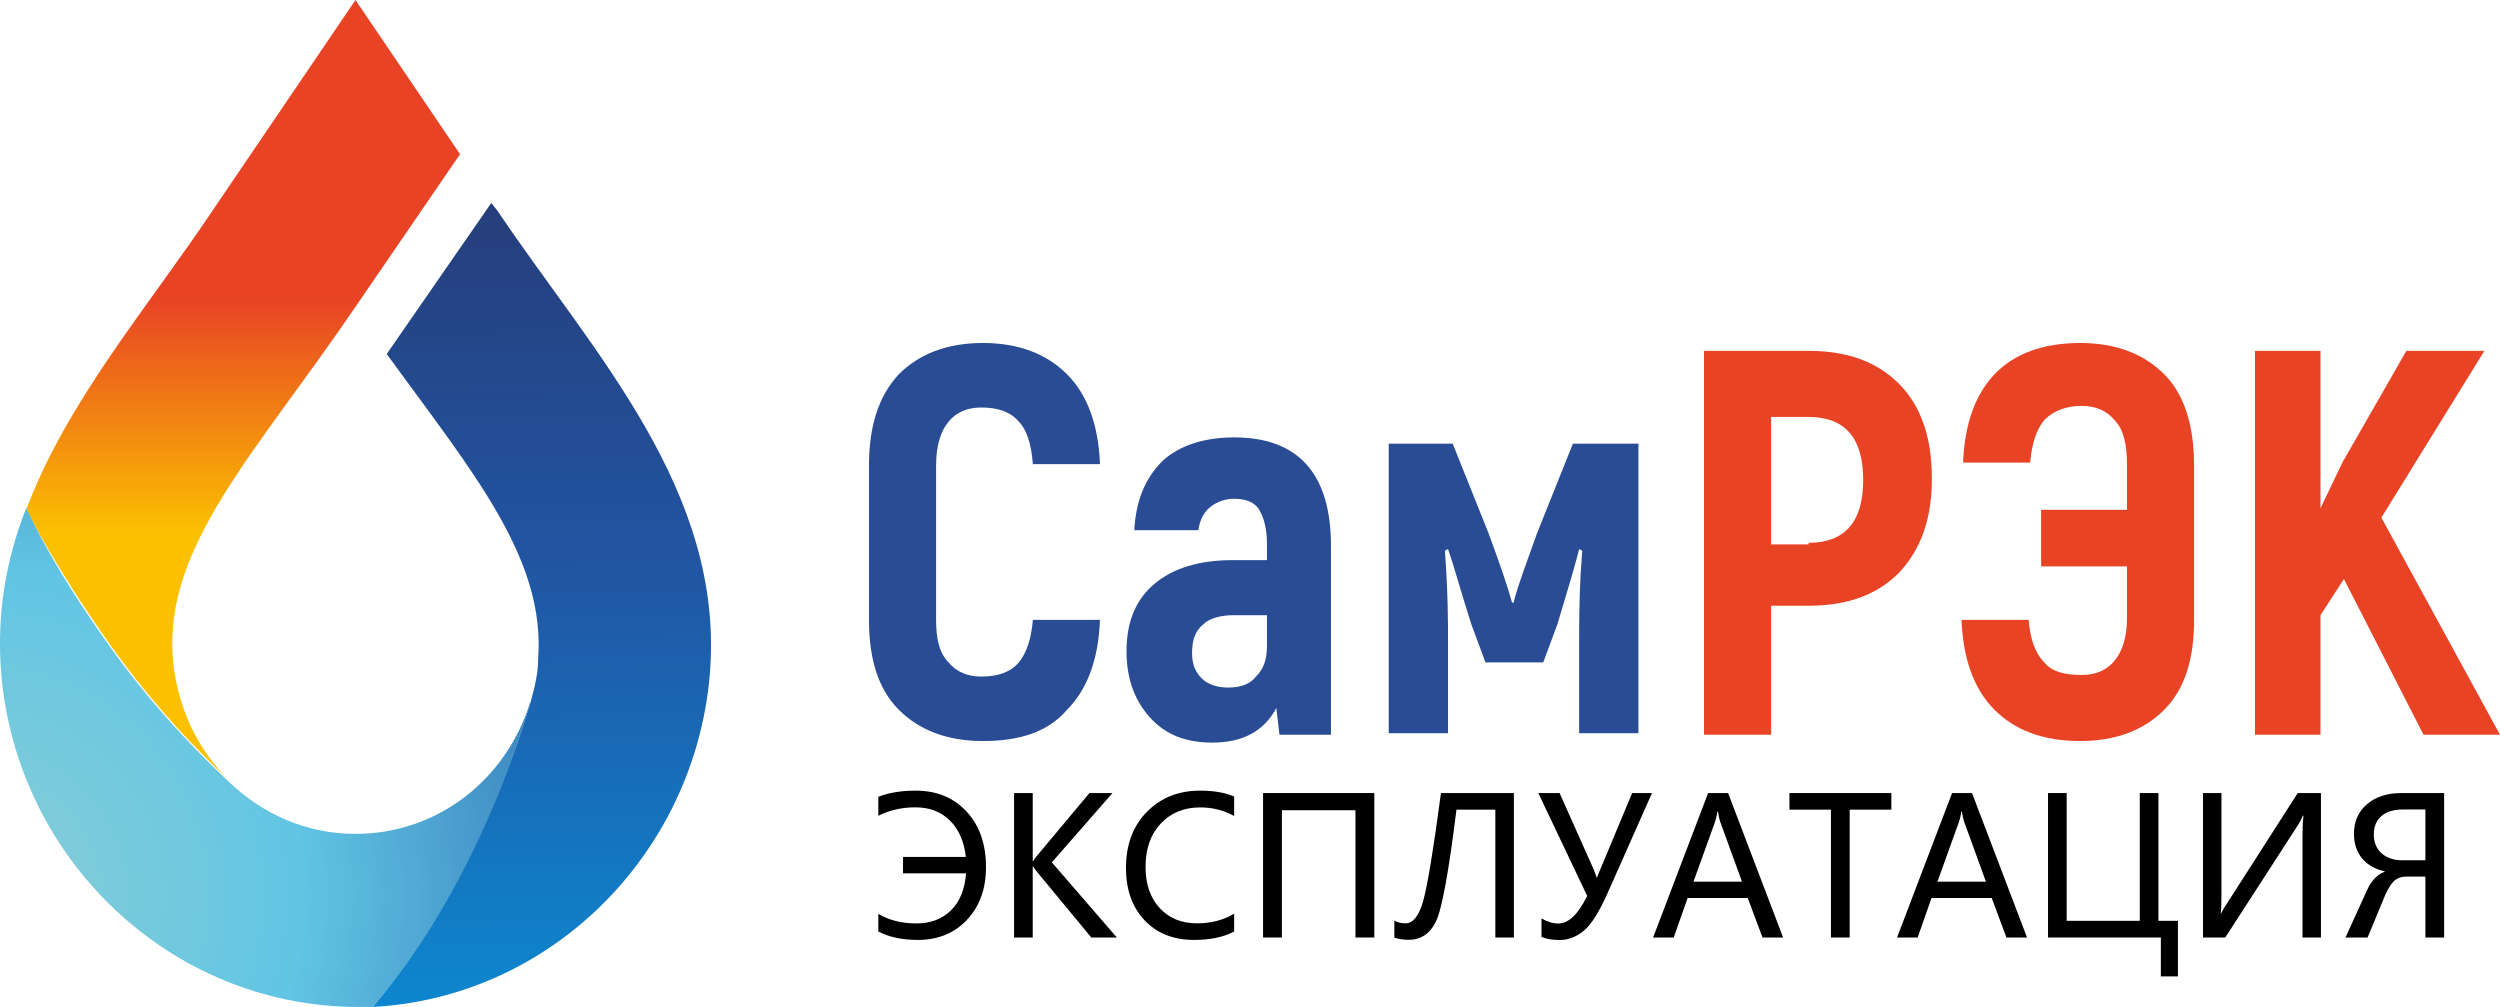
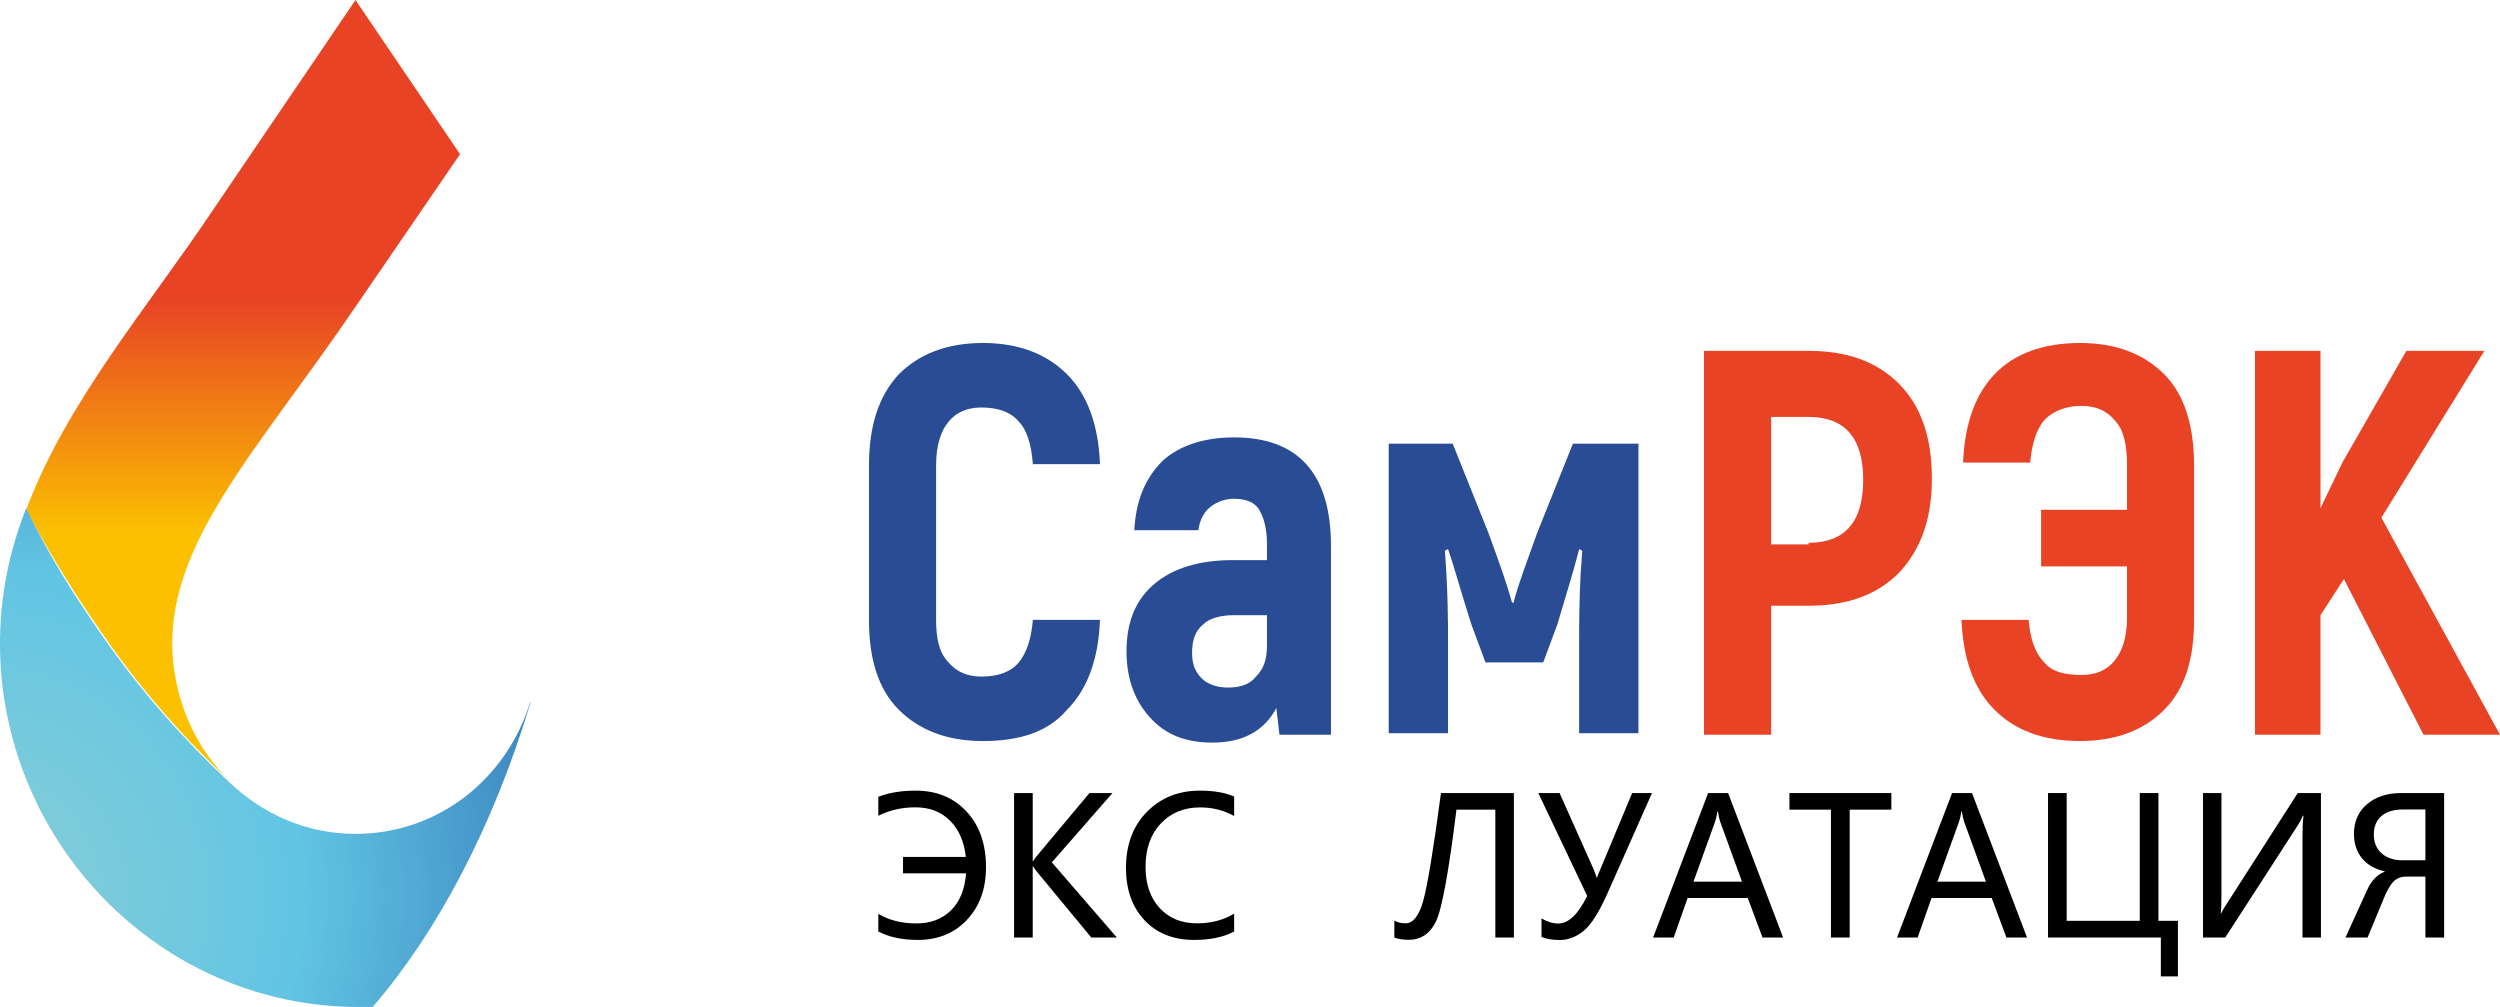
<svg xmlns="http://www.w3.org/2000/svg" width="144" height="58" viewBox="0 0 144 58" fill="none">
  <path fill-rule="evenodd" clip-rule="evenodd" d="M94.375 25.556V42.231H90.958V37.066C90.958 36.069 90.958 34.709 91.048 32.988L91.138 31.719L90.958 31.628C90.689 32.716 90.239 34.166 89.7 35.978L88.891 38.153H85.564L84.755 35.978C84.575 35.434 84.216 34.256 83.676 32.444L83.407 31.628L83.227 31.719C83.407 34.166 83.407 35.888 83.407 37.066V42.231H79.99V25.556H83.676L85.744 30.722C86.373 32.444 86.823 33.712 87.093 34.709H87.183C87.452 33.622 87.992 32.263 88.531 30.722L90.599 25.556H94.375ZM72.978 35.434H71.09C70.281 35.434 69.652 35.616 69.292 35.978C68.843 36.341 68.663 36.884 68.663 37.609C68.663 38.244 68.843 38.697 69.202 39.059C69.562 39.422 70.101 39.603 70.731 39.603C71.45 39.603 71.989 39.422 72.349 38.969C72.798 38.516 72.978 37.972 72.978 37.156V35.434ZM71.09 25.194C74.776 25.194 76.664 27.278 76.664 31.447V42.322H73.697L73.517 40.781C72.798 42.141 71.54 42.775 69.832 42.775C68.303 42.775 67.135 42.322 66.236 41.325C65.337 40.328 64.887 39.059 64.887 37.519C64.887 35.797 65.426 34.528 66.505 33.622C67.584 32.716 69.112 32.263 71 32.263H72.978V31.356C72.978 30.45 72.798 29.816 72.529 29.363C72.259 28.909 71.719 28.728 71.09 28.728C70.551 28.728 70.101 28.909 69.742 29.181C69.382 29.453 69.112 29.906 69.022 30.541H65.337C65.426 28.819 65.966 27.55 66.955 26.553C67.944 25.647 69.382 25.194 71.09 25.194ZM56.616 42.684C54.548 42.684 52.93 42.05 51.761 40.872C50.593 39.694 50.053 37.972 50.053 35.706V26.825C50.053 24.559 50.593 22.837 51.761 21.569C52.93 20.391 54.548 19.756 56.616 19.756C58.684 19.756 60.302 20.391 61.471 21.569C62.639 22.747 63.269 24.469 63.359 26.734H59.493C59.403 25.556 59.133 24.741 58.684 24.288C58.234 23.744 57.515 23.472 56.526 23.472C55.717 23.472 55.088 23.744 54.638 24.288C54.189 24.831 53.919 25.647 53.919 26.825V35.706C53.919 36.794 54.099 37.609 54.638 38.153C55.088 38.697 55.717 38.969 56.526 38.969C57.515 38.969 58.234 38.697 58.684 38.153C59.133 37.609 59.403 36.794 59.493 35.706H63.359C63.269 37.972 62.639 39.694 61.471 40.872C60.392 42.141 58.774 42.684 56.616 42.684Z" fill="#294C94" />
  <path fill-rule="evenodd" clip-rule="evenodd" d="M135.01 33.35L133.661 35.434V42.322H129.886V20.209H133.661V29.272L134.92 26.644L138.606 20.209H143.101L137.168 29.816L144 42.322H139.595L135.01 33.35ZM119.817 19.756C121.884 19.756 123.503 20.391 124.671 21.569C125.84 22.747 126.379 24.559 126.379 26.825V35.706C126.379 37.972 125.84 39.694 124.671 40.872C123.503 42.05 121.884 42.684 119.817 42.684C117.659 42.684 116.041 42.05 114.872 40.872C113.703 39.694 113.074 37.972 112.984 35.706H116.85C116.94 36.794 117.209 37.609 117.749 38.153C118.198 38.697 118.918 38.878 119.906 38.878C120.716 38.878 121.345 38.606 121.794 38.063C122.244 37.519 122.514 36.703 122.514 35.616V32.625H117.569V29.363H122.514V26.735C122.514 25.647 122.334 24.741 121.794 24.197C121.345 23.653 120.716 23.381 119.906 23.381C119.007 23.381 118.288 23.653 117.749 24.197C117.299 24.741 117.03 25.556 116.94 26.644H113.074C113.164 24.378 113.793 22.656 114.962 21.478C116.041 20.391 117.659 19.756 119.817 19.756ZM104.174 31.266C106.242 31.266 107.32 30.088 107.32 27.641C107.32 25.194 106.242 24.016 104.174 24.016H102.016V31.356H104.174V31.266ZM104.174 20.209C106.421 20.209 108.129 20.844 109.388 22.113C110.647 23.381 111.276 25.194 111.276 27.55C111.276 29.906 110.647 31.628 109.388 32.988C108.129 34.256 106.421 34.891 104.174 34.891H102.016V42.322H98.15V20.209H104.174Z" fill="#E84325" />
  <path fill-rule="evenodd" clip-rule="evenodd" d="M1.507 29.363C3.844 23.109 8.609 17.581 12.295 12.053L20.476 -4.19617e-05L26.499 8.881L20.476 17.672C14.812 26.009 9.418 31.447 9.957 37.972C10.227 40.781 11.396 43.228 13.284 45.041C10.677 42.594 8.159 39.784 5.912 36.522C4.204 34.075 2.765 31.719 1.507 29.363Z" fill="url(#paint0_linear_403_88)" />
-   <path fill-rule="evenodd" clip-rule="evenodd" d="M30.994 37.972C31.444 32.172 27.218 27.188 22.274 20.391L28.297 11.691L28.657 12.144C34.141 20.3 41.782 28.275 40.883 38.878C39.984 49.209 31.713 57.456 21.465 58C25.061 53.741 28.387 47.578 30.545 40.509C30.814 39.513 30.994 38.788 30.994 37.972Z" fill="url(#paint1_linear_403_88)" />
  <path fill-rule="evenodd" clip-rule="evenodd" d="M0.068 38.788C-0.201 35.344 0.338 32.263 1.507 29.272C2.675 31.719 4.114 34.075 5.822 36.522C8.069 39.784 10.587 42.594 13.194 45.041C15.082 46.853 17.599 48.031 20.476 48.031C25.241 48.031 29.196 44.859 30.545 40.419V40.509C28.387 47.669 25.151 53.741 21.465 58C21.105 58 20.835 58 20.476 58C9.778 57.909 0.967 49.481 0.068 38.788Z" fill="url(#paint2_radial_403_88)" />
  <path d="M50.591 52.636C51.203 53.005 51.937 53.189 52.793 53.189C53.599 53.189 54.258 52.94 54.77 52.442C55.282 51.945 55.573 51.232 55.645 50.305H52.014V49.359H55.634C55.53 48.461 55.222 47.761 54.71 47.259C54.202 46.754 53.54 46.502 52.723 46.502C51.943 46.502 51.232 46.665 50.591 46.991V45.895C51.192 45.659 51.91 45.541 52.745 45.541C53.955 45.541 54.932 45.943 55.677 46.749C56.422 47.555 56.794 48.622 56.794 49.95C56.794 51.189 56.431 52.197 55.704 52.974C54.981 53.751 54.034 54.14 52.863 54.14C51.968 54.14 51.21 53.978 50.591 53.656V52.636Z" fill="black" />
  <path d="M64.33 54H62.858L59.732 50.219C59.625 50.086 59.552 49.982 59.512 49.907H59.485V54H58.411V45.68H59.485V49.596H59.512C59.573 49.499 59.647 49.397 59.732 49.29L62.751 45.68H64.078L60.586 49.671L64.33 54Z" fill="black" />
  <path d="M71.087 53.656C70.475 53.978 69.707 54.14 68.783 54.14C67.59 54.14 66.638 53.762 65.925 53.006C65.213 52.247 64.856 51.245 64.856 49.998C64.856 48.659 65.257 47.581 66.06 46.765C66.862 45.949 67.88 45.541 69.116 45.541C69.911 45.541 70.568 45.653 71.087 45.879V47.002C70.493 46.672 69.839 46.507 69.126 46.507C68.199 46.507 67.444 46.817 66.86 47.437C66.276 48.052 65.984 48.885 65.984 49.934C65.984 50.929 66.257 51.721 66.801 52.308C67.345 52.892 68.058 53.184 68.939 53.184C69.762 53.184 70.478 52.997 71.087 52.625V53.656Z" fill="black" />
-   <path d="M79.16 54H78.075V46.669H73.837V54H72.752V45.68H79.16V54Z" fill="black" />
  <path d="M87.2 54H86.131V46.636H83.892C83.444 50.26 83.047 52.416 82.699 53.103C82.356 53.791 81.833 54.134 81.131 54.134C80.844 54.134 80.572 54.091 80.314 54.005V53.028C80.511 53.132 80.726 53.184 80.959 53.184C81.392 53.184 81.731 52.756 81.974 51.9C82.218 51.044 82.56 48.971 83 45.68H87.2V54Z" fill="black" />
  <path d="M95.155 45.68L92.582 51.476C92.106 52.546 91.653 53.259 91.223 53.613C90.793 53.968 90.33 54.145 89.832 54.145C89.427 54.145 89.08 54.086 88.79 53.968V52.899C89.116 53.096 89.438 53.194 89.757 53.194C90.348 53.194 90.903 52.664 91.422 51.605L88.607 45.68H89.832L91.76 49.998C91.803 50.092 91.875 50.278 91.975 50.557H91.986C91.997 50.518 92.023 50.444 92.066 50.337C92.109 50.23 92.159 50.111 92.217 49.982L94.011 45.68H95.155Z" fill="black" />
  <path d="M102.707 54H101.52L100.671 51.723H97.207L96.406 54H95.219L98.388 45.68H99.538L102.707 54ZM100.338 50.783L99.081 47.324C99.042 47.213 98.999 47.019 98.952 46.744H98.925C98.886 46.994 98.841 47.188 98.791 47.324L97.545 50.783H100.338Z" fill="black" />
  <path d="M108.942 46.636H106.542V54H105.462V46.636H103.072V45.68H108.942V46.636Z" fill="black" />
  <path d="M116.757 54H115.57L114.722 51.723H111.257L110.457 54H109.27L112.439 45.68H113.588L116.757 54ZM114.389 50.783L113.132 47.324C113.092 47.213 113.049 47.019 113.003 46.744H112.976C112.937 46.994 112.892 47.188 112.842 47.324L111.596 50.783H114.389Z" fill="black" />
  <path d="M125.448 56.24H124.465V54H117.966V45.68H119.04V53.039H123.251V45.68H124.325V53.039H125.448V56.24Z" fill="black" />
  <path d="M133.687 54H132.624V48.151C132.624 47.642 132.643 47.254 132.683 46.985H132.645C132.556 47.197 132.461 47.377 132.36 47.528L128.176 54H126.893V45.68H127.956V51.4C127.956 52.023 127.942 52.428 127.913 52.614H127.935C127.999 52.475 128.112 52.283 128.273 52.04L132.35 45.68H133.687V54Z" fill="black" />
  <path d="M140.782 54H139.703V50.493H138.575C138.342 50.493 138.138 50.559 137.962 50.691C137.787 50.82 137.599 51.1 137.398 51.529L136.373 54H135.1L136.351 51.255C136.595 50.718 136.929 50.371 137.355 50.213V50.187C136.783 50.058 136.344 49.803 136.04 49.424C135.739 49.041 135.588 48.577 135.588 48.033C135.588 47.32 135.837 46.751 136.335 46.325C136.836 45.895 137.497 45.68 138.317 45.68H140.782V54ZM139.703 49.553V46.626H138.419C137.882 46.626 137.466 46.751 137.173 47.002C136.879 47.252 136.732 47.607 136.732 48.065C136.732 48.527 136.883 48.89 137.184 49.155C137.484 49.42 137.889 49.553 138.397 49.553H139.703Z" fill="black" />
  <defs>
    <linearGradient id="paint0_linear_403_88" x1="13.992" y1="17.175" x2="13.992" y2="30.779" gradientUnits="userSpaceOnUse">
      <stop stop-color="#E84325" />
      <stop offset="1" stop-color="#FBC100" />
    </linearGradient>
    <linearGradient id="paint1_linear_403_88" x1="31.497" y1="73.806" x2="30.61" y2="-4.712" gradientUnits="userSpaceOnUse">
      <stop stop-color="#00A6EB" />
      <stop offset="0.52" stop-color="#2156A4" />
      <stop offset="1" stop-color="#2A2B5B" />
    </linearGradient>
    <radialGradient id="paint2_radial_403_88" cx="0" cy="0" r="1" gradientUnits="userSpaceOnUse" gradientTransform="translate(-1.213 51.594) scale(36.414 36.708)">
      <stop stop-color="#89CED5" />
      <stop offset="0.51" stop-color="#62C5E4" />
      <stop offset="1" stop-color="#347AB9" />
    </radialGradient>
  </defs>
</svg>